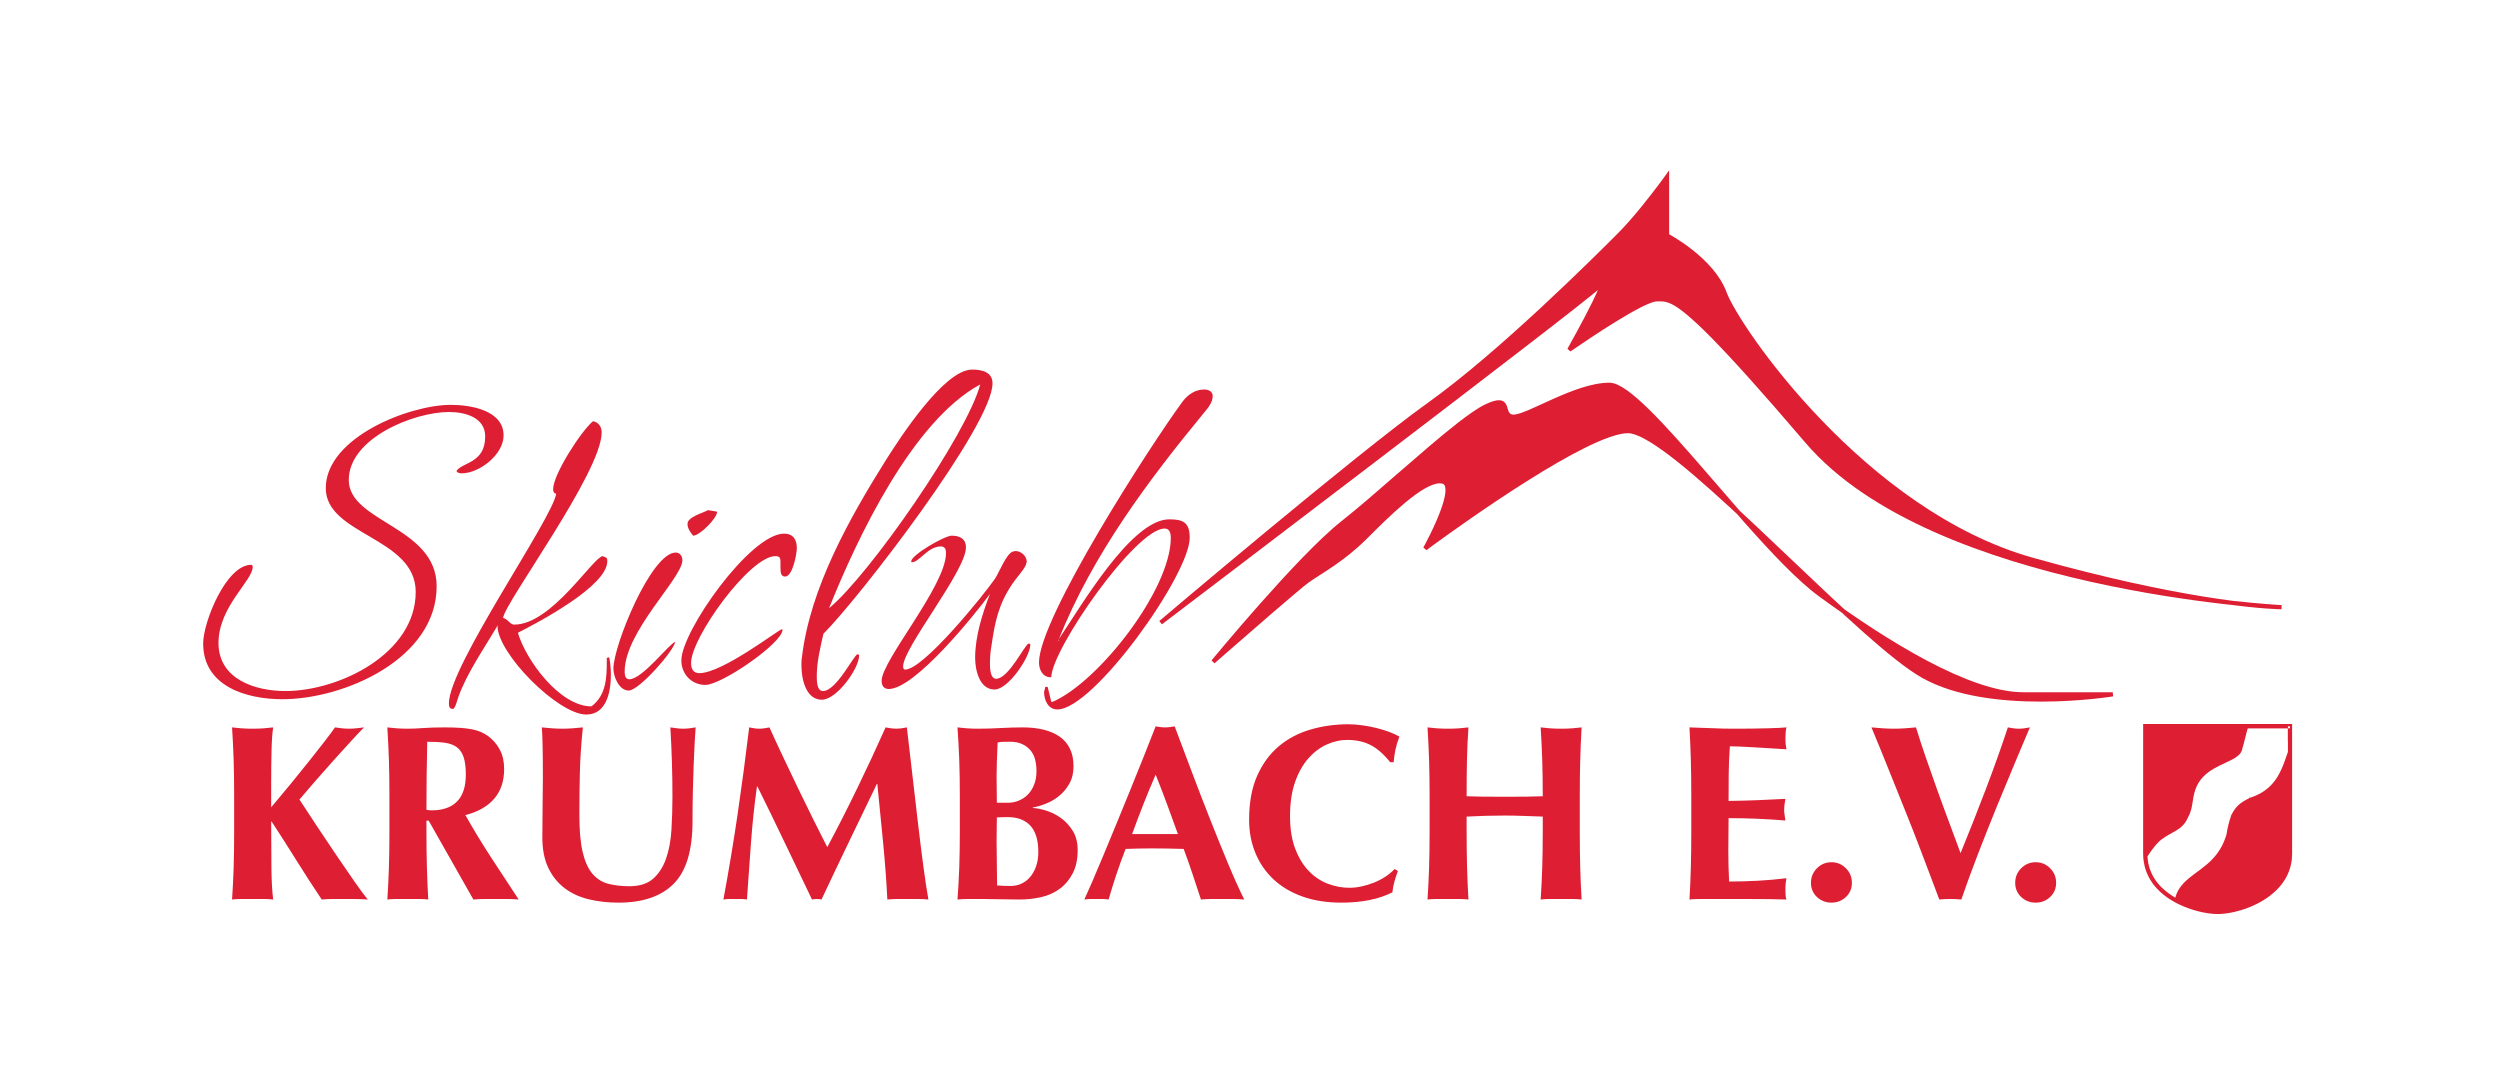
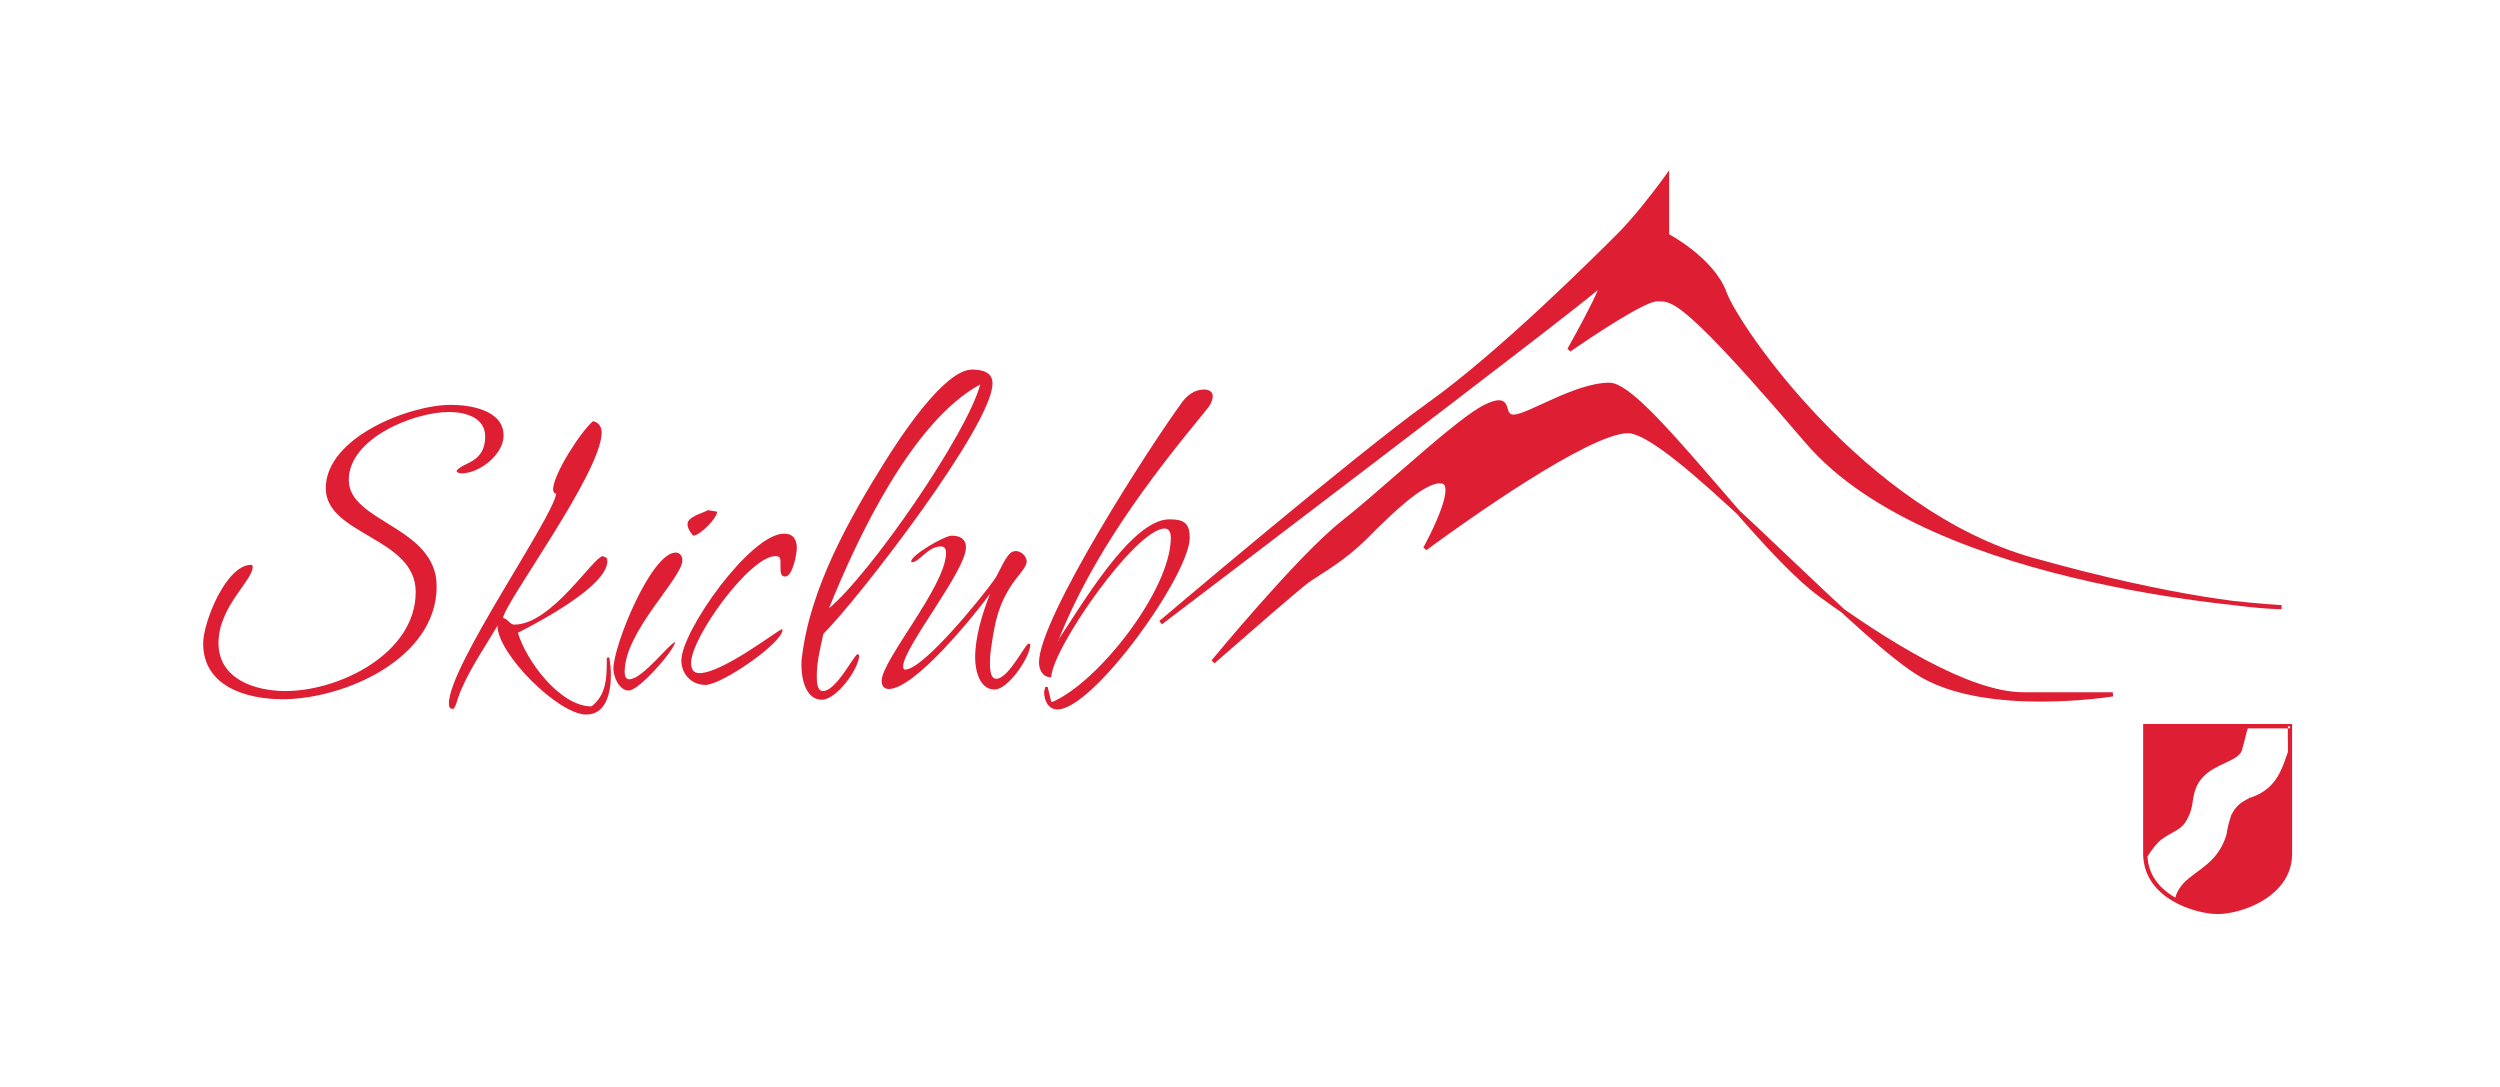
<svg xmlns="http://www.w3.org/2000/svg" width="184" height="80" viewBox="0 0 777 338" version="1.1" xml:space="preserve" style="fill-rule:evenodd;clip-rule:evenodd;stroke-linejoin:round;stroke-miterlimit:2;">
  <g id="ArtBoard1" transform="matrix(0.97,0,0,0.562,0,0)">
-     <rect x="0" y="0" width="800" height="600" style="fill:none;" />
    <g transform="matrix(1.338,-3.21535e-18,1.86285e-18,2.31,-126.692,-361.239)">
      <g>
        <path d="M372.616,305.511C372.616,305.511 419.722,265.561 436.984,253.231C454.246,240.901 477.304,217.843 482.479,212.667C487.664,207.484 493.954,198.726 493.954,198.726L493.954,212.785C493.954,212.785 504.799,218.463 507.76,226.6C510.721,234.735 541.052,279.123 581.497,290.472C621.944,301.812 641.176,301.812 641.176,301.812C641.176,301.812 557.828,297.627 527.488,262.114C497.158,226.6 495.187,228.075 491.479,228.075C487.79,228.075 470.518,240.162 470.518,240.162C470.518,240.162 481.004,221.541 477.43,225.114C473.848,228.696 372.616,305.511 372.616,305.511" style="fill:rgb(221,30,51);fill-rule:nonzero;" />
        <path d="M372.616,305.511L372.94,305.899C372.94,305.899 373.678,305.269 374.992,304.153C384.244,296.35 422.206,264.399 437.272,253.635C454.598,241.26 477.656,218.203 482.84,213.019C488.068,207.79 494.35,199.032 494.359,199.023L493.954,198.726L493.45,198.726L493.45,213.091L493.72,213.235L493.837,213.289C494.414,213.613 497.122,215.124 500.012,217.492C502.9,219.868 505.96,223.089 507.292,226.77C508.066,228.903 510.523,233.196 514.438,238.705C526.156,255.201 550.834,282.372 581.362,290.95C621.844,302.307 641.132,302.317 641.176,302.317L641.204,301.317C641.204,301.317 639.908,301.255 637.576,301.066C629.413,300.428 608.56,298.33 586.456,292.526C564.352,286.72 541.006,277.188 527.866,261.79C513.862,245.391 505.897,236.869 500.992,232.423C498.535,230.2 496.844,228.994 495.512,228.328C494.18,227.661 493.19,227.562 492.316,227.571C492.028,227.571 491.758,227.58 491.479,227.58C490.894,227.58 490.192,227.796 489.337,228.13C486.367,229.317 481.624,232.216 477.583,234.825C473.542,237.436 470.239,239.748 470.239,239.748L470.518,240.162L470.96,240.406C470.96,240.406 472.876,237.003 474.784,233.385C475.747,231.576 476.702,229.713 477.43,228.183C477.79,227.419 478.096,226.734 478.312,226.177C478.42,225.898 478.501,225.654 478.564,225.438C478.627,225.222 478.672,225.042 478.672,224.845C478.672,224.736 478.664,224.61 478.574,224.449C478.528,224.377 478.448,224.286 478.348,224.233C478.258,224.179 478.15,224.161 478.06,224.161C477.799,224.179 477.673,224.269 477.53,224.368C477.385,224.467 477.242,224.593 477.07,224.764C476.89,224.953 476.278,225.466 475.342,226.222C468.322,231.901 442.556,251.638 418.562,269.934C406.556,279.088 395,287.881 386.432,294.388C382.156,297.645 378.628,300.328 376.162,302.192C373.706,304.062 372.32,305.115 372.31,305.115L372.616,305.511L372.922,305.917C372.922,305.917 398.23,286.71 423.98,267.054C436.858,257.226 449.854,247.291 459.844,239.587C464.848,235.734 469.096,232.441 472.202,229.993C473.758,228.769 475.036,227.76 475.972,226.996C476.918,226.231 477.52,225.735 477.781,225.475C477.926,225.33 478.042,225.231 478.105,225.178L478.168,225.141L478.06,224.916L478.06,225.16L478.168,225.141L478.06,224.916L478.06,224.764L477.872,225.114L478.06,225.16L478.06,224.764L477.872,225.114L478.06,224.773L477.682,224.907C477.7,224.953 477.764,225.052 477.872,225.114L478.06,224.773L477.682,224.907L477.934,224.817L477.673,224.854L477.682,224.907L477.934,224.817L477.673,224.854L477.736,224.845L477.673,224.845L477.673,224.854L477.736,224.845L477.673,224.845C477.673,224.863 477.656,224.989 477.601,225.16C477.422,225.817 476.846,227.122 476.098,228.634C474.982,230.92 473.479,233.736 472.255,235.986C471.643,237.111 471.104,238.093 470.708,238.795C470.32,239.497 470.086,239.911 470.086,239.92L470.806,240.567C470.806,240.567 471.076,240.388 471.553,240.054C473.228,238.903 477.466,236.014 481.687,233.421C483.794,232.117 485.89,230.902 487.654,230.002C488.536,229.561 489.337,229.192 489.994,228.949C490.66,228.696 491.191,228.571 491.479,228.58C491.776,228.58 492.056,228.571 492.316,228.571C493.117,228.571 493.855,228.634 495.061,229.227C496.862,230.119 499.642,232.278 504.583,237.282C509.515,242.295 516.616,250.144 527.11,262.437C542.428,280.347 570.932,290.265 595.6,295.765C620.278,301.264 641.14,302.317 641.15,302.317L641.176,301.812L641.176,301.317C641.176,301.317 640.888,301.317 640.294,301.291C636.1,301.138 616.984,299.906 581.632,289.986C561.544,284.361 543.904,270.484 530.936,256.984C524.446,250.243 519.127,243.592 515.248,238.128C511.378,232.674 508.93,228.364 508.228,226.429C506.69,222.208 503.17,218.716 500.056,216.249C496.933,213.783 494.198,212.352 494.18,212.343L493.954,212.785L494.449,212.785L494.449,197.179L493.54,198.438C493.54,198.438 493.154,198.979 492.488,199.878C490.48,202.579 485.98,208.464 482.128,212.308C476.962,217.483 453.896,240.541 436.687,252.825C419.389,265.182 372.302,305.126 372.292,305.134L372.922,305.917L372.616,305.511" style="fill:rgb(221,30,51);fill-rule:nonzero;" />
        <path d="M385.194,314.885C385.194,314.885 405.787,289.855 416.267,281.592C426.749,273.331 443.889,256.931 450.548,253.725C457.205,250.52 453.753,256.192 457.205,256.192C460.657,256.192 472.002,248.547 480.141,248.547C488.278,248.547 515.158,287.511 530.696,298.856C546.233,310.2 566.211,322.69 579.278,322.69L600.735,322.69C600.735,322.69 571.634,327.463 555.357,318.338C539.08,309.214 495.43,259.644 484.578,259.644C473.73,259.644 435.996,287.757 435.996,287.757C435.996,287.757 444.382,272.714 440.189,271.729C435.996,270.741 427.243,279.497 421.694,285.045C416.145,290.595 410.656,293.424 407.759,295.526C404.861,297.632 385.194,314.885 385.194,314.885" style="fill:rgb(221,30,51);fill-rule:nonzero;" />
        <path d="M385.194,314.885L385.58,315.203C385.581,315.201 385.9,314.813 386.483,314.114C388.523,311.665 393.769,305.425 399.648,298.899C405.522,292.376 412.044,285.556 416.577,281.984C421.838,277.838 428.743,271.672 435.167,266.142C438.378,263.377 441.468,260.772 444.164,258.664C446.857,256.556 449.169,254.941 450.765,254.175C452.197,253.482 453.127,253.239 453.658,253.243C453.893,253.244 454.045,253.285 454.155,253.339C454.341,253.433 454.464,253.591 454.589,253.88C454.776,254.307 454.871,254.949 455.184,255.555C455.344,255.858 455.577,256.158 455.921,256.369C456.264,256.582 456.695,256.692 457.205,256.692C457.727,256.69 458.317,256.555 459,256.339C461.373,255.58 464.9,253.754 468.743,252.116C472.578,250.477 476.715,249.042 480.141,249.047C480.958,249.036 482.22,249.585 483.724,250.652C486.366,252.511 489.778,255.866 493.587,259.994C499.306,266.188 505.942,274.127 512.426,281.451C518.914,288.778 525.237,295.488 530.401,299.26C538.182,304.941 547.076,310.911 555.679,315.468C564.286,320.023 572.588,323.184 579.278,323.19L600.735,323.19L600.735,322.69L600.654,322.197C600.653,322.197 600.188,322.273 599.329,322.39C596.754,322.739 590.692,323.438 583.516,323.437C574.371,323.442 563.414,322.29 555.602,317.903C551.609,315.667 545.83,310.869 539.293,304.947C529.479,296.063 517.918,284.644 507.786,275.439C502.719,270.836 498.01,266.786 494.04,263.875C492.055,262.42 490.255,261.248 488.675,260.432C487.093,259.619 485.737,259.148 484.578,259.144C483.116,259.146 481.303,259.605 479.202,260.383C471.867,263.11 461.025,269.844 451.974,275.907C442.929,281.968 435.702,287.353 435.697,287.356L435.996,287.757L436.433,288C436.437,287.993 437.784,285.577 439.135,282.606C439.81,281.119 440.487,279.494 440.999,277.954C441.509,276.411 441.861,274.962 441.863,273.774C441.862,273.179 441.776,272.64 441.531,272.18C441.291,271.719 440.851,271.364 440.304,271.242C440.042,271.18 439.771,271.152 439.492,271.152C438.237,271.157 436.846,271.708 435.342,272.572C430.848,275.171 425.292,280.746 421.34,284.691C415.843,290.189 410.423,292.98 407.465,295.122C406.707,295.673 404.944,297.14 402.687,299.059C395.927,304.804 384.865,314.509 384.864,314.51L385.194,314.885L385.524,315.261C385.527,315.259 386.752,314.184 388.641,312.533C391.474,310.057 395.792,306.296 399.672,302.955C401.612,301.286 403.442,299.721 404.922,298.477C406.399,297.234 407.536,296.304 408.053,295.93C410.89,293.868 416.447,291.001 422.047,285.398C424.675,282.771 428.016,279.432 431.232,276.762C432.839,275.427 434.415,274.261 435.842,273.438C437.266,272.612 438.545,272.146 439.492,272.152C439.703,272.152 439.896,272.173 440.075,272.215C440.366,272.291 440.513,272.413 440.65,272.654C440.783,272.895 440.864,273.279 440.863,273.774C440.866,274.763 440.546,276.151 440.05,277.638C439.308,279.874 438.183,282.351 437.245,284.261C436.776,285.216 436.354,286.031 436.05,286.606C435.745,287.181 435.56,287.513 435.559,287.514L436.295,288.158C436.296,288.157 436.882,287.72 437.933,286.953C441.613,284.266 450.969,277.545 460.579,271.502C465.383,268.48 470.252,265.629 474.496,263.54C478.732,261.446 482.381,260.133 484.578,260.144C485.748,260.133 487.582,260.861 489.808,262.219C497.637,266.962 510.417,279.105 522.97,291.039C529.251,297.007 535.484,302.928 541.044,307.86C546.607,312.795 551.484,316.738 555.113,318.775C563.209,323.305 574.287,324.434 583.516,324.437C593.17,324.437 600.799,323.186 600.816,323.184L600.735,322.19L579.278,322.19C572.901,322.197 564.681,319.111 556.148,314.585C547.611,310.062 538.747,304.115 530.991,298.454C523.314,292.855 512.696,280.278 503.021,269.119C498.179,263.537 493.566,258.306 489.638,254.455C487.673,252.529 485.88,250.948 484.3,249.835C482.715,248.727 481.357,248.058 480.141,248.047C475.919,248.054 471.017,249.998 466.712,251.913C464.562,252.872 462.565,253.827 460.904,254.537C460.074,254.892 459.328,255.186 458.696,255.387C458.066,255.589 457.546,255.693 457.205,255.692C456.634,255.682 456.417,255.538 456.229,255.329C456.089,255.167 455.978,254.926 455.882,254.632C455.732,254.192 455.632,253.654 455.342,253.154C455.196,252.905 454.988,252.664 454.698,252.497C454.409,252.328 454.057,252.243 453.658,252.243C452.853,252.248 451.831,252.555 450.331,253.274C448.597,254.111 446.269,255.749 443.548,257.876C435.4,264.251 423.792,275.025 415.958,281.199C410.659,285.379 402.895,293.705 396.426,301.006C389.961,308.304 384.81,314.565 384.808,314.567L385.524,315.261L385.194,314.885" style="fill:rgb(221,30,51);fill-rule:nonzero;" />
      </g>
      <g transform="matrix(0.77,1.0726e-18,-1.0726e-18,0.77,90.138,155.936)">
        <path d="M718.887,225.867L718.924,225.867L718.924,266.167C718.923,267.31 718.805,268.452 718.557,269.568C718.25,270.949 717.744,272.283 717.065,273.524C716.45,274.647 715.695,275.691 714.841,276.644C713.991,277.593 713.043,278.451 712.031,279.224C710.757,280.196 709.383,281.032 707.952,281.751C706.827,282.315 705.666,282.807 704.481,283.229C703.377,283.621 702.251,283.953 701.11,284.22C700.21,284.431 699.3,284.601 698.384,284.722C697.603,284.825 696.817,284.893 696.029,284.911C694.993,284.934 693.958,284.846 692.933,284.701C691.745,284.534 690.567,284.288 689.408,283.981C688.458,283.729 687.519,283.436 686.595,283.101C684.623,282.387 682.713,281.482 680.944,280.353C679.491,279.425 678.133,278.341 676.951,277.084C675.957,276.028 675.089,274.85 674.406,273.57C674.306,273.382 674.209,273.191 674.117,272.999C673.595,271.927 673.187,270.769 672.922,269.525C672.955,269.652 672.99,269.778 673.025,269.903C672.956,269.61 672.896,269.316 672.845,269.019L672.824,269.025C672.657,268.094 672.568,267.116 672.569,266.092C672.569,251.149 672.577,226.442 672.577,226.442L672.577,225.795L718.887,225.795L718.887,225.867ZM706.037,227.165L705.121,227.165C704.612,228.767 704.205,230.844 703.422,233.531L703.413,233.56L703.406,233.592C703.206,234.651 702.513,235.433 701.379,236.19C699.688,237.318 697.118,238.219 694.679,239.621C692.242,241.021 689.897,242.992 688.792,246.291C688.224,247.982 688.085,249.421 687.853,250.792C687.62,252.17 687.307,253.492 686.408,255.114L686.396,255.134L686.386,255.156C685.514,257.029 684.39,257.983 682.997,258.85C681.609,259.712 679.943,260.438 678.22,261.759C677.314,262.459 676.329,263.591 675.375,264.868C674.868,265.55 674.374,266.271 673.923,266.985C674.072,269.917 675.012,272.356 676.443,274.412C677.887,276.483 679.841,278.157 681.996,279.48L682.01,279.432L682.015,279.415L682.084,279.457L682.147,279.494L682.11,279.549L682.312,279.67C682.386,279.713 682.46,279.757 682.533,279.8L682.574,279.823C683.093,277.911 684.025,276.489 685.224,275.231C687.14,273.219 689.779,271.684 692.303,269.547C694.698,267.52 696.972,264.908 698.299,260.83C698.37,260.613 698.438,260.393 698.503,260.168L698.514,260.126L698.521,260.083C698.853,257.892 699.277,256.268 699.996,254.163C700.724,252.682 701.451,251.712 702.339,250.92C703.226,250.129 704.298,249.505 705.727,248.79C710.623,247.248 713.285,244.381 714.971,241.173C716.115,239.008 716.852,236.695 717.626,234.477L717.626,231.07L717.589,231.07L717.589,227.165L709.524,227.165L706.037,227.171L706.037,227.165ZM699.996,254.163L700.011,254.119L699.398,253.909L699.981,254.193L699.996,254.163ZM705.727,248.79L705.766,248.77L705.475,248.19L705.67,248.808L705.727,248.79ZM718.238,226.516L717.626,226.516L717.626,227.153C717.83,227.153 718.035,227.153 718.24,227.152L718.238,226.516Z" style="fill:rgb(221,30,51);fill-rule:nonzero;" />
      </g>
      <g transform="matrix(0.77,1.0726e-18,-1.0726e-18,0.77,90.138,155.936)">
-         <path d="M188.858,280.316C185.972,279.616 183.463,278.447 181.331,276.812C179.199,275.178 177.52,273.074 176.299,270.504C175.078,267.934 174.466,264.806 174.466,261.119C174.466,259.044 174.479,257.186 174.507,255.551C174.534,253.917 174.547,252.397 174.547,250.995C174.547,249.594 174.56,248.245 174.588,246.947C174.614,245.649 174.629,244.297 174.629,242.895C174.629,238.69 174.6,235.289 174.547,232.693C174.492,230.097 174.412,228.15 174.304,226.852C175.342,226.961 176.407,227.055 177.497,227.137C178.587,227.217 179.65,227.259 180.69,227.259C181.729,227.259 182.793,227.217 183.883,227.137C184.973,227.055 186.037,226.961 187.076,226.852C186.556,231.892 186.244,236.581 186.14,240.919C186.037,245.257 185.986,249.659 185.986,254.127C185.986,258.854 186.323,262.673 187,265.582C187.677,268.491 188.678,270.737 190.004,272.321C191.332,273.906 192.959,274.958 194.884,275.478C196.81,275.997 199.048,276.258 201.598,276.258C204.72,276.258 207.166,275.479 208.936,273.92C210.706,272.361 212.046,270.283 212.955,267.686C213.865,265.089 214.426,262.115 214.634,258.763C214.841,255.412 214.947,251.919 214.947,248.282C214.947,244.697 214.892,241.126 214.784,237.567C214.675,234.01 214.513,230.438 214.298,226.852C215.026,226.961 215.727,227.055 216.402,227.137C217.077,227.217 217.7,227.259 218.272,227.259C218.946,227.259 219.595,227.217 220.219,227.137C220.842,227.055 221.491,226.961 222.167,226.852C222.067,227.996 221.966,229.528 221.867,231.447C221.767,233.37 221.667,235.589 221.568,238.106C221.468,240.624 221.379,243.402 221.305,246.439C221.23,249.476 221.194,252.682 221.194,256.057C221.194,265.092 219.243,271.569 215.342,275.489C211.442,279.408 205.722,281.368 198.18,281.368C194.852,281.368 191.744,281.017 188.858,280.316ZM571.073,270.669C572.315,269.419 573.818,268.794 575.578,268.794C577.338,268.794 578.84,269.419 580.082,270.669C581.324,271.918 581.946,273.428 581.946,275.197C581.946,276.968 581.324,278.44 580.082,279.612C578.84,280.781 577.338,281.368 575.578,281.368C573.818,281.368 572.315,280.781 571.073,279.612C569.831,278.44 569.21,276.968 569.21,275.197C569.21,273.428 569.831,271.918 571.073,270.669ZM634.622,270.669C635.864,269.419 637.368,268.794 639.128,268.794C640.888,268.794 642.389,269.419 643.632,270.669C644.874,271.918 645.495,273.428 645.495,275.197C645.495,276.968 644.874,278.44 643.632,279.612C642.389,280.781 640.888,281.368 639.128,281.368C637.368,281.368 635.864,280.781 634.622,279.612C633.38,278.44 632.76,276.968 632.76,275.197C632.76,273.428 633.38,271.918 634.622,270.669ZM439.36,237.678L438.27,237.678C436.297,235.185 434.271,233.409 432.194,232.344C430.118,231.279 427.678,230.746 424.875,230.746C422.797,230.746 420.707,231.212 418.605,232.146C416.503,233.079 414.595,234.503 412.88,236.419C411.167,238.336 409.779,240.782 408.715,243.761C407.649,246.74 407.118,250.301 407.118,254.445C407.118,258.434 407.663,261.84 408.754,264.663C409.844,267.486 411.257,269.79 412.997,271.577C414.736,273.364 416.71,274.672 418.917,275.501C421.122,276.329 423.342,276.744 425.576,276.744C426.82,276.744 428.092,276.602 429.39,276.315C430.688,276.03 431.96,275.641 433.208,275.147C434.454,274.653 435.635,274.043 436.75,273.316C437.865,272.589 438.838,271.785 439.67,270.903L440.683,271.525C440.267,272.616 439.905,273.719 439.594,274.835C439.281,275.951 439.073,277.059 438.971,278.154C434.765,280.297 429.469,281.368 423.083,281.368C418.565,281.368 414.528,280.732 410.975,279.461C407.419,278.192 404.412,276.402 401.952,274.093C399.494,271.782 397.617,269.046 396.323,265.88C395.029,262.717 394.382,259.292 394.382,255.608C394.382,250.212 395.222,245.634 396.906,241.871C398.588,238.111 400.84,235.049 403.663,232.689C406.485,230.33 409.765,228.605 413.503,227.514C417.241,226.424 421.161,225.879 425.264,225.879C426.614,225.879 428.04,225.984 429.546,226.193C431.052,226.402 432.507,226.677 433.909,227.017C435.31,227.359 436.646,227.764 437.919,228.235C439.19,228.706 440.267,229.203 441.151,229.726C440.631,231.029 440.228,232.344 439.943,233.667C439.657,234.992 439.464,236.329 439.36,237.678ZM90.165,270.731C90.217,274.784 90.399,278.005 90.711,280.394C89.826,280.285 88.864,280.232 87.825,280.232L80.805,280.232C79.765,280.232 78.803,280.285 77.919,280.394C78.134,277.174 78.297,273.886 78.406,270.535C78.513,267.183 78.568,263.352 78.568,259.04L78.568,248.441C78.568,244.129 78.513,240.297 78.406,236.945C78.297,233.594 78.134,230.231 77.919,226.852C78.803,226.961 79.765,227.055 80.805,227.137C81.845,227.217 83.015,227.259 84.315,227.259C85.616,227.259 86.786,227.217 87.825,227.137C88.864,227.055 89.826,226.961 90.711,226.852C90.451,228.411 90.283,230.75 90.204,233.867C90.126,236.986 90.088,240.44 90.088,244.232L90.088,251.714C91.852,249.637 93.747,247.365 95.773,244.894C97.798,242.427 99.745,240.024 101.614,237.687C103.482,235.349 105.17,233.206 106.676,231.256C108.182,229.308 109.272,227.84 109.948,226.852C110.674,226.961 111.4,227.055 112.128,227.137C112.854,227.217 113.581,227.259 114.308,227.259C115.034,227.259 115.775,227.217 116.528,227.137C117.281,227.055 118.099,226.961 118.983,226.852C118.099,227.736 116.749,229.164 114.931,231.14C113.113,233.114 111.18,235.244 109.129,237.531C107.078,239.817 105.118,242.038 103.25,244.193C101.38,246.351 99.926,248.051 98.888,249.298C100.549,251.844 102.392,254.65 104.417,257.715C106.442,260.782 108.453,263.781 110.452,266.717C112.451,269.654 114.307,272.354 116.021,274.822C117.735,277.29 119.11,279.147 120.15,280.394C118.644,280.285 117.294,280.232 116.1,280.232L109.208,280.232C108.091,280.232 106.961,280.285 105.819,280.394C103.171,276.446 100.575,272.432 98.031,268.354C95.487,264.275 92.892,260.209 90.244,256.156L90.088,256.156C90.088,261.819 90.113,266.678 90.165,270.731ZM138.402,255.862L138.402,259.055C138.402,263.365 138.449,267.194 138.545,270.543C138.638,273.891 138.78,277.176 138.97,280.394C138.089,280.285 137.131,280.232 136.097,280.232L129.107,280.232C128.071,280.232 127.113,280.285 126.233,280.394C126.449,277.174 126.611,273.886 126.72,270.535C126.828,267.183 126.882,263.352 126.882,259.04L126.882,248.441C126.882,244.129 126.828,240.297 126.72,236.945C126.611,233.594 126.449,230.231 126.233,226.852C127.116,226.961 128.075,227.055 129.113,227.137C130.151,227.217 131.317,227.259 132.614,227.259C134.015,227.259 135.611,227.191 137.401,227.055C139.191,226.921 141.409,226.852 144.056,226.852C146.026,226.852 147.712,226.904 149.113,227.008C150.513,227.112 151.72,227.268 152.732,227.477C153.743,227.685 154.625,227.958 155.378,228.295C156.13,228.632 156.844,229.036 157.519,229.503C159.075,230.647 160.307,232.063 161.214,233.751C162.122,235.439 162.577,237.453 162.577,239.791C162.577,243.583 161.538,246.675 159.464,249.065C157.389,251.456 154.406,253.144 150.515,254.131C153.007,258.547 155.681,262.951 158.536,267.341C161.39,271.732 164.246,276.082 167.103,280.394C165.909,280.285 164.741,280.232 163.598,280.232L156.55,280.232C155.381,280.232 154.201,280.285 153.007,280.394L139.1,255.862L138.402,255.862ZM623.624,246.064C626.169,239.387 628.453,232.984 630.478,226.852C631.776,227.124 632.918,227.259 633.905,227.259C634.89,227.259 636.033,227.124 637.331,226.852C636.033,229.918 634.476,233.607 632.658,237.919C630.84,242.232 628.945,246.804 626.973,251.636C625,256.467 623.053,261.379 621.132,266.366C619.21,271.354 617.498,276.03 615.992,280.394C614.953,280.285 613.81,280.232 612.566,280.232C611.318,280.232 610.176,280.285 609.139,280.394C608.36,278.316 607.413,275.797 606.296,272.835C605.18,269.874 603.986,266.73 602.713,263.404C601.441,260.079 600.105,256.676 598.703,253.195C597.301,249.714 595.951,246.351 594.653,243.103C593.355,239.856 592.135,236.83 590.993,234.023C589.85,231.216 588.864,228.828 588.034,226.852C589.228,226.961 590.408,227.055 591.576,227.137C592.745,227.217 593.899,227.259 595.043,227.259C596.185,227.259 597.327,227.217 598.47,227.137C599.612,227.055 600.754,226.961 601.896,226.852C602.779,229.762 603.778,232.828 604.895,236.049C606.01,239.27 607.166,242.557 608.36,245.908C609.554,249.259 610.786,252.625 612.059,256.001C613.331,259.379 614.565,262.703 615.759,265.976C618.458,259.379 621.08,252.741 623.624,246.064ZM392.87,280.394C391.624,280.285 390.443,280.232 389.328,280.232L382.707,280.232C381.591,280.232 380.487,280.285 379.398,280.394C378.566,277.849 377.71,275.253 376.827,272.604C375.945,269.955 375.011,267.305 374.025,264.656C372.363,264.603 370.701,264.563 369.041,264.534C367.379,264.508 365.718,264.494 364.056,264.494C362.705,264.494 361.355,264.508 360.005,264.534C358.655,264.563 357.305,264.603 355.957,264.656C354.917,267.305 353.957,269.955 353.074,272.604C352.193,275.253 351.387,277.849 350.661,280.394C350.037,280.285 349.428,280.232 348.831,280.232L345.13,280.232C344.507,280.232 343.832,280.285 343.107,280.394C343.729,279.046 344.559,277.178 345.599,274.791C346.636,272.404 347.778,269.705 349.024,266.694C350.27,263.685 351.607,260.455 353.035,257.003C354.463,253.552 355.891,250.063 357.32,246.534C358.746,243.004 360.148,239.529 361.525,236.103C362.901,232.678 364.159,229.486 365.302,226.528C365.822,226.614 366.313,226.69 366.782,226.755C367.248,226.821 367.741,226.852 368.26,226.852C368.781,226.852 369.274,226.821 369.741,226.755C370.207,226.69 370.701,226.614 371.221,226.528C372.881,230.94 374.66,235.662 376.555,240.695C378.45,245.73 380.358,250.673 382.279,255.525C384.201,260.377 386.069,264.982 387.887,269.341C389.704,273.701 391.365,277.386 392.87,280.394ZM479.831,254.394C477.856,254.313 475.883,254.272 473.909,254.272C471.934,254.272 469.96,254.301 467.987,254.354C466.012,254.409 464.039,254.489 462.064,254.597L462.064,259.04C462.064,263.352 462.111,267.183 462.206,270.535C462.301,273.886 462.442,277.174 462.633,280.394C461.752,280.285 460.794,280.232 459.759,280.232L452.77,280.232C451.734,280.232 450.776,280.285 449.896,280.394C450.111,277.174 450.274,273.886 450.383,270.535C450.49,267.183 450.545,263.352 450.545,259.04L450.545,248.441C450.545,244.129 450.49,240.297 450.383,236.945C450.274,233.594 450.111,230.231 449.896,226.852C450.776,226.961 451.734,227.055 452.77,227.137C453.804,227.217 454.968,227.259 456.264,227.259C457.558,227.259 458.723,227.217 459.759,227.137C460.794,227.055 461.752,226.961 462.633,226.852C462.395,230.228 462.242,233.564 462.171,236.86C462.099,240.157 462.064,243.96 462.064,248.269C463.414,248.324 465.038,248.364 466.934,248.391C468.831,248.419 471.18,248.431 473.986,248.431C476.791,248.431 479.076,248.419 480.844,248.391C482.609,248.364 484.246,248.324 485.753,248.269C485.753,243.96 485.698,240.157 485.59,236.86C485.481,233.564 485.319,230.228 485.104,226.852C485.984,226.961 486.942,227.055 487.977,227.137C489.012,227.217 490.176,227.259 491.472,227.259C492.766,227.259 493.931,227.217 494.967,227.137C496.002,227.055 496.959,226.961 497.841,226.852C497.65,230.23 497.508,233.592 497.414,236.942C497.319,240.292 497.272,244.122 497.272,248.431L497.272,259.033C497.272,263.348 497.319,267.181 497.414,270.532C497.508,273.885 497.65,277.173 497.841,280.394C496.959,280.285 496.002,280.232 494.967,280.232L487.977,280.232C486.942,280.232 485.984,280.285 485.104,280.394C485.319,277.174 485.481,273.886 485.59,270.535C485.698,267.183 485.753,263.352 485.753,259.04L485.753,254.597C483.778,254.544 481.804,254.475 479.831,254.394ZM304.188,236.945C304.066,233.594 303.884,230.231 303.64,226.852C304.522,226.961 305.481,227.055 306.519,227.137C307.556,227.217 308.723,227.259 310.02,227.259C312.25,227.259 314.584,227.191 317.023,227.055C319.46,226.921 321.794,226.852 324.024,226.852C326.358,226.852 328.485,227.087 330.403,227.553C332.323,228.021 333.983,228.736 335.384,229.696C336.783,230.658 337.86,231.905 338.613,233.436C339.365,234.969 339.741,236.799 339.741,238.929C339.741,241.058 339.299,242.89 338.416,244.422C337.535,245.955 336.457,247.227 335.184,248.241C333.912,249.253 332.535,250.045 331.054,250.616C329.574,251.187 328.238,251.576 327.044,251.784L327.044,251.92C328.236,251.974 329.635,252.246 331.242,252.739C332.849,253.234 334.378,254.001 335.829,255.041C337.28,256.082 338.512,257.421 339.523,259.059C340.533,260.696 341.039,262.686 341.039,265.026C341.039,267.835 340.533,270.227 339.523,272.203C338.512,274.18 337.163,275.792 335.48,277.04C333.795,278.289 331.864,279.16 329.687,279.654C327.509,280.149 325.256,280.394 322.923,280.394C320.849,280.394 318.918,280.367 317.13,280.314C315.342,280.259 313.463,280.232 311.493,280.232L307.179,280.232C305.7,280.232 304.522,280.285 303.64,280.394C303.884,277.174 304.066,273.886 304.188,270.535C304.31,267.183 304.371,263.352 304.371,259.04L304.371,248.441C304.371,244.129 304.31,240.297 304.188,236.945ZM239.371,262.938C238.954,268.756 238.54,274.577 238.126,280.394C237.502,280.285 236.879,280.232 236.256,280.232L232.634,280.232C232.037,280.232 231.428,280.285 230.804,280.394C232.464,271.458 233.945,262.574 235.243,253.742C236.541,244.909 237.735,235.946 238.827,226.852C239.397,226.961 239.929,227.055 240.422,227.137C240.915,227.217 241.447,227.259 242.02,227.259C242.486,227.259 242.979,227.217 243.498,227.137C244.019,227.055 244.564,226.961 245.134,226.852C246.536,229.97 248.002,233.14 249.534,236.36C251.064,239.583 252.597,242.79 254.129,245.986C255.659,249.182 257.192,252.312 258.724,255.378C260.255,258.443 261.722,261.353 263.124,264.106C266.239,258.288 269.341,252.196 272.43,245.83C275.52,239.466 278.467,233.14 281.271,226.852C282.569,227.124 283.684,227.259 284.618,227.259C285.501,227.259 286.593,227.124 287.891,226.852C288.408,231.321 288.967,236.128 289.564,241.271C290.161,246.414 290.745,251.441 291.316,256.352C291.887,261.262 292.458,265.847 293.031,270.107C293.6,274.368 294.12,277.797 294.588,280.394C293.549,280.285 292.497,280.232 291.433,280.232L285.086,280.232C283.997,280.232 282.906,280.285 281.816,280.394C281.555,275.043 281.127,269.25 280.53,263.014C279.933,256.781 279.323,250.598 278.7,244.466L278.544,244.466C275.584,250.598 272.677,256.626 269.823,262.547C266.966,268.471 264.137,274.42 261.334,280.394C261.073,280.34 260.826,280.3 260.593,280.272C260.36,280.245 260.112,280.232 259.854,280.232C259.593,280.232 259.345,280.245 259.113,280.272C258.879,280.3 258.633,280.34 258.373,280.394C255.57,274.577 252.779,268.756 250.001,262.938C247.222,257.118 244.355,251.22 241.396,245.245L241.24,245.245C240.408,251.22 239.786,257.118 239.371,262.938ZM531.832,236.945C531.738,233.594 531.595,230.231 531.407,226.852C533.749,226.907 536.066,226.989 538.357,227.097C540.648,227.206 542.964,227.259 545.304,227.259C549.146,227.259 552.56,227.217 555.545,227.137C558.529,227.055 560.541,226.961 561.581,226.852C561.373,227.69 561.269,228.785 561.269,230.141C561.269,230.979 561.294,231.632 561.346,232.1C561.398,232.57 561.477,233.093 561.581,233.667C560.075,233.563 558.425,233.459 556.634,233.355C554.844,233.252 553.105,233.148 551.418,233.044C549.729,232.939 548.21,232.862 546.86,232.81C545.511,232.76 544.551,232.732 543.98,232.732C543.763,235.591 543.643,238.424 543.615,241.23C543.588,244.038 543.575,246.871 543.575,249.729C546.95,249.676 550,249.596 552.726,249.487C555.45,249.379 558.294,249.243 561.254,249.08C561.098,249.968 560.994,250.647 560.942,251.116C560.89,251.587 560.864,252.083 560.864,252.604C560.864,253.022 560.903,253.452 560.981,253.896C561.059,254.34 561.15,254.98 561.254,255.814C555.334,255.328 549.441,255.084 543.575,255.084C543.575,256.746 543.561,258.409 543.535,260.07C543.506,261.733 543.493,263.395 543.493,265.057C543.493,268.433 543.575,271.681 543.737,274.797C546.696,274.797 549.655,274.718 552.616,274.56C555.574,274.403 558.56,274.139 561.572,273.771C561.468,274.342 561.389,274.861 561.337,275.33C561.285,275.797 561.26,276.446 561.26,277.278C561.26,278.108 561.285,278.757 561.337,279.226C561.389,279.693 561.468,280.083 561.572,280.394C560.17,280.34 558.444,280.3 556.393,280.272C554.342,280.245 551.525,280.232 547.943,280.232L535.582,280.232C534.41,280.232 533.528,280.245 532.929,280.272C532.331,280.3 531.822,280.34 531.407,280.394C531.595,277.174 531.738,273.886 531.832,270.535C531.926,267.183 531.974,263.352 531.974,259.04L531.974,248.441C531.974,244.129 531.926,240.297 531.832,236.945ZM326.342,257.446C324.709,255.655 322.34,254.759 319.232,254.759C318.506,254.759 317.884,254.773 317.368,254.799C316.849,254.828 316.357,254.841 315.891,254.841C315.891,255.93 315.876,257.06 315.85,258.227C315.822,259.394 315.809,260.783 315.809,262.391C315.809,263.637 315.822,264.908 315.85,266.205C315.876,267.503 315.891,268.775 315.891,270.02C315.891,271.265 315.904,272.408 315.931,273.446C315.958,274.483 315.971,275.34 315.971,276.014C316.697,276.068 317.369,276.108 317.991,276.136C318.611,276.163 319.364,276.176 320.244,276.176C321.382,276.176 322.47,275.942 323.506,275.475C324.542,275.009 325.448,274.32 326.225,273.411C327.001,272.504 327.623,271.399 328.089,270.101C328.556,268.803 328.789,267.298 328.789,265.584C328.789,261.95 327.972,259.237 326.342,257.446ZM365.302,241.551C363.951,244.658 362.68,247.725 361.486,250.754C360.292,253.782 359.123,256.875 357.982,260.033L372.234,260.033C371.09,256.875 369.961,253.782 368.846,250.754C367.728,247.725 366.547,244.658 365.302,241.551ZM149.955,236.066C149.489,234.716 148.779,233.69 147.824,232.989C146.869,232.288 145.629,231.834 144.106,231.626C142.583,231.419 140.762,231.315 138.646,231.315C138.484,238.376 138.402,245.436 138.402,252.497C138.711,252.55 139.009,252.589 139.294,252.615C139.576,252.64 139.849,252.652 140.109,252.652C143.518,252.652 146.127,251.731 147.938,249.888C149.746,248.045 150.652,245.255 150.652,241.516C150.652,239.231 150.419,237.415 149.955,236.066ZM327.796,236.878C327.512,235.762 327.034,234.803 326.362,233.999C325.69,233.196 324.836,232.547 323.803,232.054C322.771,231.562 321.479,231.315 319.93,231.315C318.793,231.315 318.005,231.328 317.566,231.354C317.128,231.378 316.65,231.443 316.133,231.547C316.024,233.467 315.944,235.413 315.891,237.383C315.836,239.355 315.809,241.014 315.809,242.362C315.809,243.763 315.822,245.099 315.85,246.369C315.876,247.64 315.891,248.948 315.891,250.298L319.38,250.298C320.465,250.298 321.538,250.09 322.599,249.675C323.658,249.261 324.603,248.651 325.428,247.847C326.255,247.044 326.929,246.019 327.445,244.774C327.963,243.529 328.222,242.078 328.222,240.416C328.222,239.172 328.079,237.993 327.796,236.878Z" style="fill:rgb(221,30,51);fill-rule:nonzero;" />
-       </g>
+         </g>
      <g transform="matrix(0.77,1.0726e-18,-1.0726e-18,0.77,90.138,148.231)">
        <path d="M188.157,232.863C179.414,232.863 160.496,213.945 160.496,205.201L160.336,205.201L160.336,205.52C156.202,212.515 150.956,219.986 148.254,227.618C148.095,228.095 147.301,231.115 146.665,231.115C145.551,231.115 145.393,230.321 145.393,229.367C145.393,217.761 177.506,172.134 178.778,164.185C177.983,164.027 177.824,163.39 177.824,162.754C177.824,158.144 186.567,144.631 190.224,141.61C191.973,141.928 192.926,143.359 192.926,145.108C192.926,157.507 162.721,198.048 162.244,202.816C163.833,203.136 164.311,204.884 165.741,204.884C177.348,204.884 190.224,183.898 193.246,183.58L194.358,184.058C194.676,184.375 194.676,184.694 194.676,185.17C194.676,192.961 173.054,204.248 166.855,207.427C169.398,216.013 179.891,230.321 189.747,230.321C194.358,226.823 194.516,221.418 194.516,216.171L194.516,215.217L194.676,215.217C194.834,215.217 194.834,215.058 194.994,215.058C195.152,215.058 195.152,215.217 195.312,215.217C195.629,216.966 195.788,218.715 195.788,220.622C195.788,225.55 194.516,232.863 188.157,232.863ZM332.819,221.258L332.661,221.258C330.117,221.258 329.004,218.875 329.004,216.649C329.004,202.816 363.82,148.924 373.517,135.728C375.107,133.502 377.492,131.753 380.354,131.753C381.626,131.753 383.056,132.23 383.056,133.82C383.056,135.568 381.784,137.318 380.672,138.59C362.878,160.163 345.708,183.139 335.189,209.371C335.086,209.522 334.985,209.67 334.887,209.812L334.887,210.129C334.986,209.877 335.087,209.625 335.189,209.371C341.747,199.716 357.648,172.134 369.543,172.134C373.835,172.134 375.902,173.088 375.902,177.858C375.902,189.303 346.014,231.273 334.727,231.273C331.865,231.273 330.593,228.413 330.593,225.869C330.593,225.392 330.912,224.915 330.912,224.438L330.912,224.28L331.707,224.28L332.819,228.889L333.297,228.889C347.764,222.53 370.019,193.915 370.019,177.858C370.019,176.585 369.703,174.997 368.112,174.997C359.05,174.997 332.979,212.515 332.819,221.258ZM261.918,207.745C260.964,212.037 259.852,216.489 259.852,220.94C259.852,222.212 259.852,225.55 261.758,225.55C266.051,225.55 271.456,214.105 272.569,214.105C272.728,214.105 273.047,214.263 273.047,214.423C273.047,218.556 266.051,228.253 261.442,228.253C256.353,228.253 255.081,221.577 255.081,217.602C255.081,216.807 255.081,215.853 255.241,215.058C257.784,193.437 270.025,171.816 281.472,153.534C285.605,147.014 299.436,125.553 308.179,125.553C311.041,125.553 314.54,126.189 314.54,129.847C314.54,142.882 273.047,196.617 261.918,207.745ZM149.367,157.825C148.891,157.825 147.777,157.667 147.777,157.031C149.685,154.328 156.68,154.647 156.68,146.38C156.68,140.338 150.321,138.749 145.393,138.749C134.582,138.749 114.233,146.857 114.233,159.893C114.233,173.088 141.577,174.36 141.577,192.961C141.577,215.535 112.802,228.095 93.566,228.095C82.437,228.095 68.924,224.12 68.924,210.767C68.924,204.088 76.078,186.283 83.868,186.283C84.186,186.283 84.345,186.601 84.345,186.919C84.345,191.211 73.694,199.32 73.694,210.607C73.694,221.894 85.14,225.55 94.52,225.55C111.212,225.55 135.06,213.945 135.06,194.709C135.06,177.699 107.079,177.063 107.079,162.436C107.079,146.698 132.993,136.523 146.029,136.523C151.911,136.523 162.403,138.112 162.403,146.061C162.403,151.943 154.932,157.825 149.367,157.825ZM200.078,219.51C200.078,220.464 200.238,221.894 201.51,221.894C205.643,221.894 214.069,210.607 215.817,210.289C215.181,213.309 204.53,225.392 201.35,225.392C198.33,225.392 196.581,221.099 196.581,218.556C196.581,211.402 208.345,182.468 215.976,182.468C217.248,182.468 218.043,183.58 218.043,184.854C218.043,190.417 200.078,206.951 200.078,219.51ZM315.174,225.074C310.405,225.074 309.133,218.875 309.133,215.217C309.133,208.541 311.359,201.546 313.744,195.345C308.975,201.864 290.374,224.915 282.266,224.915C280.676,224.915 280.04,223.802 280.04,222.372C280.04,216.013 300.072,192.802 300.072,182.627C300.072,181.514 299.754,180.56 298.482,180.56C294.348,180.56 291.805,185.488 289.42,185.488C289.261,185.488 289.261,185.33 289.261,185.17C289.261,183.262 299.595,177.221 301.821,177.221C304.363,177.221 306.271,178.176 306.271,180.878C306.271,188.191 286.717,212.037 286.717,217.92C286.717,218.396 286.877,218.875 287.353,218.875C293.077,218.875 311.836,195.663 315.334,190.576C316.606,188.668 318.831,182.786 320.898,182.151L321.693,181.992C323.441,181.992 325.189,183.58 325.189,185.33L324.873,186.442C323.917,188.35 322.011,190.258 320.739,192.165C316.446,198.525 315.334,203.772 314.22,211.402C313.903,213.15 313.744,215.058 313.744,216.807C313.744,218.078 313.744,221.736 315.652,221.736C319.626,221.736 324.713,210.767 325.827,210.767C325.985,210.767 326.303,210.925 326.303,211.085C326.303,214.899 319.467,225.074 315.174,225.074ZM249.996,189.94C248.724,189.94 248.566,188.668 248.566,187.396L248.566,185.806C248.566,184.375 248.566,183.58 246.976,183.58C239.027,183.58 220.745,208.859 220.745,216.807C220.745,218.556 221.379,219.986 223.287,219.986C230.6,219.986 248.088,206.314 249.042,206.314L249.2,206.474C249.2,210.607 230.282,223.643 225.195,223.643C220.903,223.643 217.723,220.304 217.723,216.013C217.723,206.951 239.185,176.585 249.678,176.585C252.54,176.585 253.652,178.493 253.652,181.037C253.652,182.786 252.38,189.94 249.996,189.94ZM263.666,199.796C269.946,194.629 280.677,181.117 290.355,166.948C300.033,152.779 308.657,137.954 310.723,130.164C289.579,141.61 272.41,178.017 263.666,199.796ZM221.382,177.221C220.588,176.267 219.634,174.997 219.634,173.565C219.634,171.339 224.402,170.226 225.992,169.272L228.853,169.749C228.853,171.816 223.448,177.221 221.382,177.221Z" style="fill:rgb(221,30,51);fill-rule:nonzero;" />
      </g>
    </g>
  </g>
</svg>